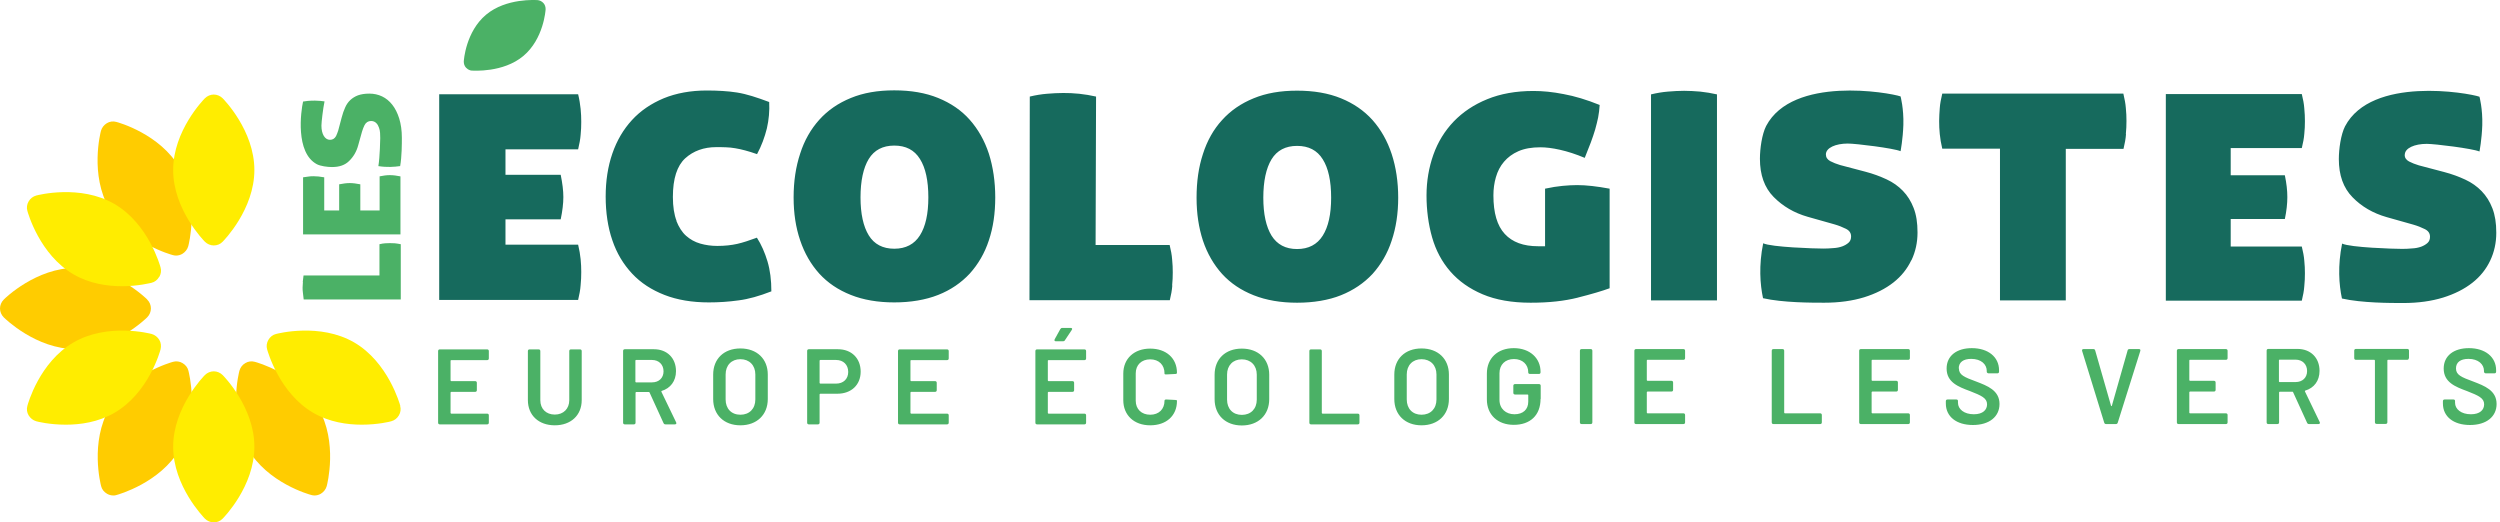
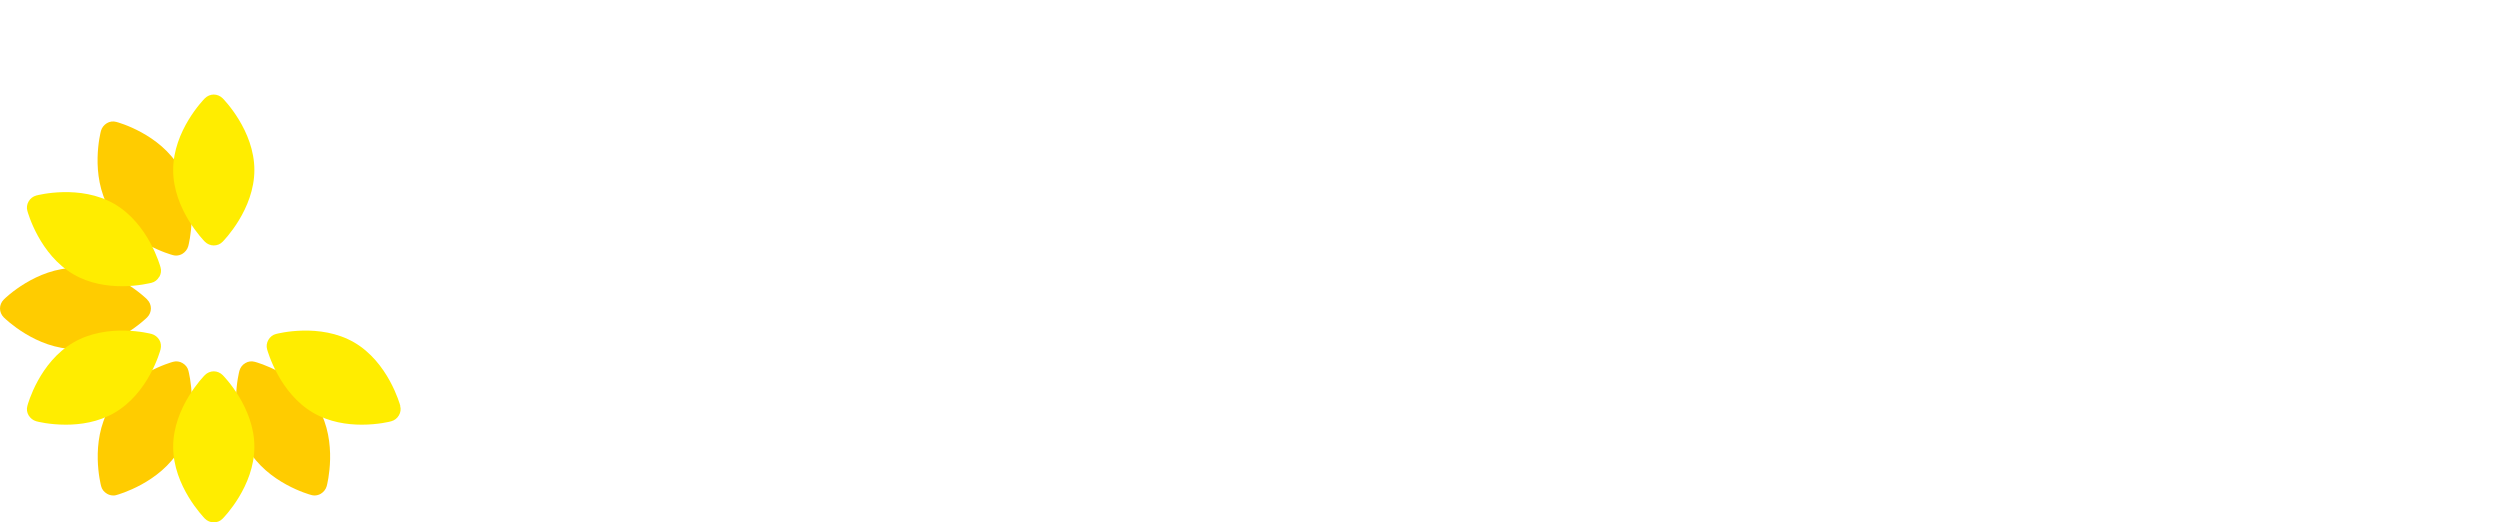
<svg xmlns="http://www.w3.org/2000/svg" width="469" height="98" viewBox="0 0 469 98" fill="none">
  <path d="M20.547 76.548C16.841 82.969 18.884 90.85 18.971 91.2C19.117 91.813 19.526 92.309 20.081 92.63C20.431 92.834 20.839 92.951 21.248 92.951C21.452 92.951 21.657 92.951 21.861 92.863C22.182 92.776 30.062 90.587 33.769 84.195C37.476 77.774 35.433 69.894 35.345 69.543C35.199 68.93 34.791 68.434 34.236 68.113C33.711 67.792 33.039 67.704 32.456 67.88C32.135 67.967 24.254 70.156 20.547 76.548ZM27.64 56.205C27.406 55.971 21.569 50.251 14.185 50.251C6.801 50.251 0.934 55.942 0.7 56.205C0.263 56.643 0 57.256 0 57.868C0 58.481 0.263 59.094 0.7 59.532C0.934 59.766 6.771 65.486 14.156 65.486C21.54 65.486 27.377 59.766 27.611 59.532C28.049 59.094 28.311 58.481 28.311 57.868C28.311 57.256 28.078 56.643 27.611 56.205M35.316 46.194C35.404 45.873 37.447 37.963 33.74 31.542C30.033 25.121 22.182 22.961 21.832 22.874C21.219 22.698 20.577 22.786 20.051 23.107C19.526 23.428 19.117 23.924 18.942 24.537C18.855 24.858 16.812 32.768 20.518 39.189C24.225 45.61 32.076 47.77 32.426 47.857C32.631 47.916 32.835 47.945 33.039 47.945C33.448 47.945 33.857 47.828 34.207 47.624C34.732 47.303 35.141 46.807 35.316 46.194ZM59.716 76.548C56.009 70.127 48.158 67.967 47.808 67.88C47.195 67.704 46.553 67.792 46.028 68.113C45.473 68.434 45.094 68.93 44.918 69.543C44.831 69.864 42.788 77.774 46.495 84.195C50.201 90.616 58.053 92.776 58.403 92.863C58.607 92.922 58.811 92.951 59.016 92.951C59.424 92.951 59.833 92.834 60.183 92.63C60.709 92.309 61.117 91.813 61.292 91.2C61.38 90.879 63.423 82.969 59.716 76.548Z" fill="#FFCC00" />
  <path d="M5.137 76.139C4.962 76.752 5.05 77.394 5.371 77.919C5.692 78.445 6.188 78.853 6.801 79.029C6.976 79.087 9.282 79.671 12.346 79.671C15.09 79.671 18.417 79.204 21.453 77.453C27.874 73.746 30.033 65.894 30.121 65.544C30.267 64.931 30.209 64.289 29.887 63.764C29.567 63.239 29.07 62.83 28.457 62.655C28.136 62.567 20.227 60.524 13.806 64.231C7.385 67.938 5.225 75.789 5.137 76.139ZM29.887 51.943C30.209 51.389 30.296 50.747 30.121 50.163C30.033 49.842 27.844 41.961 21.453 38.255C15.031 34.548 7.151 36.591 6.801 36.679C6.188 36.854 5.692 37.233 5.371 37.788C5.05 38.313 4.962 38.984 5.137 39.568C5.225 39.889 7.414 47.77 13.806 51.476C16.812 53.227 20.168 53.694 22.883 53.694C25.947 53.694 28.253 53.081 28.428 53.052C29.041 52.906 29.537 52.498 29.858 51.943M41.767 45.347C42 45.114 47.721 39.276 47.721 31.892C47.721 24.508 42 18.67 41.767 18.437C41.329 17.999 40.716 17.736 40.103 17.736C39.49 17.736 38.877 17.999 38.439 18.437C38.206 18.67 32.485 24.508 32.485 31.892C32.485 39.276 38.206 45.114 38.439 45.347C38.877 45.785 39.49 46.047 40.103 46.047C40.716 46.047 41.329 45.814 41.767 45.347ZM41.767 97.299C42 97.066 47.721 91.229 47.721 83.815C47.721 76.402 42 70.594 41.767 70.36C41.329 69.922 40.716 69.66 40.103 69.66C39.49 69.66 38.877 69.922 38.439 70.36C38.206 70.594 32.485 76.431 32.485 83.815C32.485 91.2 38.206 97.037 38.439 97.299C38.877 97.737 39.49 98 40.103 98C40.716 98 41.329 97.766 41.767 97.299ZM75.098 76.139C75.01 75.818 72.821 67.938 66.429 64.231C60.008 60.524 52.128 62.567 51.778 62.655C51.165 62.801 50.669 63.209 50.347 63.764C50.026 64.319 49.939 64.961 50.114 65.544C50.202 65.865 52.391 73.746 58.782 77.453C61.789 79.204 65.145 79.671 67.859 79.671C70.924 79.671 73.23 79.087 73.405 79.029C74.018 78.853 74.514 78.474 74.835 77.919C75.156 77.365 75.244 76.752 75.069 76.139" fill="#FFED00" />
-   <path d="M94.828 45.844V41.145H105.189C105.51 39.598 105.685 38.197 105.685 36.971C105.685 35.745 105.51 34.374 105.189 32.798H94.828V28.011H108.458C108.692 27.019 108.867 26.114 108.925 25.297C109.013 24.45 109.042 23.662 109.042 22.874C109.042 22.086 109.013 21.269 108.925 20.422C108.838 19.576 108.692 18.642 108.458 17.679H82.394V56.264H108.458C108.692 55.272 108.867 54.367 108.925 53.491C109.013 52.645 109.042 51.798 109.042 51.039C109.042 50.281 109.013 49.434 108.925 48.617C108.838 47.77 108.692 46.866 108.458 45.903H94.828V45.844ZM126.933 41.466C126.466 40.27 126.233 38.752 126.233 36.942C126.233 33.498 127.021 31.105 128.539 29.704C130.085 28.303 132.041 27.602 134.376 27.602C135.018 27.602 135.602 27.602 136.186 27.632C136.74 27.632 137.324 27.719 137.908 27.807C138.491 27.894 139.104 28.04 139.775 28.215C140.447 28.39 141.176 28.624 142.023 28.916C142.869 27.34 143.453 25.734 143.862 24.1C144.241 22.465 144.387 20.802 144.299 19.138C143.132 18.7 142.052 18.321 141.089 18.029C140.126 17.737 139.192 17.504 138.287 17.358C137.382 17.212 136.477 17.124 135.543 17.066C134.609 17.008 133.646 16.978 132.596 16.978C129.56 16.978 126.875 17.475 124.511 18.438C122.147 19.43 120.162 20.773 118.557 22.524C116.951 24.275 115.726 26.347 114.879 28.799C114.033 31.251 113.624 33.936 113.624 36.884C113.624 39.832 114.033 42.663 114.879 45.085C115.696 47.508 116.951 49.58 118.586 51.331C120.22 53.083 122.263 54.396 124.657 55.33C127.05 56.264 129.823 56.731 132.975 56.731C134.843 56.731 136.682 56.614 138.55 56.351C140.418 56.118 142.461 55.534 144.708 54.658C144.708 52.557 144.475 50.689 143.978 49.026C143.482 47.391 142.84 45.903 141.994 44.589C140.564 45.114 139.338 45.523 138.287 45.757C137.236 45.99 136.01 46.136 134.58 46.136C133.442 46.136 132.391 45.99 131.37 45.698C130.348 45.406 129.473 44.91 128.714 44.239C127.955 43.568 127.342 42.604 126.875 41.408M174.158 37.03C174.158 40.123 173.632 42.488 172.581 44.151C171.531 45.815 169.925 46.661 167.766 46.661C165.606 46.661 164.001 45.815 162.979 44.151C161.957 42.488 161.432 40.094 161.432 37.03C161.432 33.965 161.957 31.484 162.979 29.821C164.001 28.157 165.606 27.311 167.766 27.311C169.925 27.311 171.531 28.128 172.581 29.821C173.632 31.484 174.158 33.877 174.158 37.03ZM185.511 45.085C186.328 42.663 186.708 39.978 186.708 37.03C186.708 34.082 186.299 31.309 185.511 28.828C184.694 26.347 183.497 24.246 181.921 22.465C180.345 20.685 178.36 19.343 175.996 18.379C173.632 17.416 170.889 16.949 167.766 16.949C164.643 16.949 161.957 17.416 159.622 18.379C157.258 19.343 155.303 20.685 153.698 22.465C152.121 24.217 150.896 26.347 150.108 28.828C149.29 31.309 148.882 34.023 148.882 37.03C148.882 40.036 149.29 42.663 150.108 45.085C150.925 47.508 152.121 49.58 153.698 51.331C155.303 53.083 157.258 54.396 159.622 55.33C161.957 56.264 164.701 56.731 167.766 56.731C170.83 56.731 173.632 56.264 175.996 55.33C178.36 54.396 180.316 53.053 181.921 51.331C183.497 49.58 184.723 47.508 185.511 45.085ZM219.893 53.549C219.981 52.703 220.01 51.857 220.01 51.098C220.01 50.339 219.981 49.522 219.893 48.675C219.835 47.829 219.66 46.924 219.426 45.961H205.533L205.621 18.117C204.599 17.883 203.549 17.708 202.469 17.591C201.389 17.475 200.396 17.445 199.462 17.445C198.47 17.445 197.478 17.504 196.398 17.591C195.347 17.679 194.267 17.854 193.187 18.117L193.129 56.322H219.455C219.689 55.359 219.864 54.425 219.922 53.579M249.722 37.088C249.722 40.182 249.197 42.546 248.146 44.21C247.095 45.873 245.49 46.72 243.33 46.72C241.17 46.72 239.594 45.873 238.544 44.21C237.522 42.546 236.997 40.153 236.997 37.088C236.997 34.023 237.522 31.543 238.544 29.879C239.565 28.215 241.17 27.369 243.33 27.369C245.49 27.369 247.095 28.186 248.146 29.879C249.197 31.543 249.722 33.936 249.722 37.088ZM261.076 45.144C261.893 42.721 262.302 40.036 262.302 37.088C262.302 34.14 261.893 31.367 261.076 28.887C260.258 26.406 259.062 24.304 257.486 22.524C255.88 20.744 253.925 19.401 251.561 18.438C249.197 17.475 246.453 17.008 243.33 17.008C240.207 17.008 237.522 17.475 235.187 18.438C232.823 19.401 230.867 20.744 229.262 22.524C227.657 24.275 226.46 26.406 225.672 28.887C224.855 31.367 224.476 34.082 224.476 37.088C224.476 40.094 224.884 42.721 225.672 45.144C226.489 47.566 227.686 49.638 229.262 51.39C230.867 53.141 232.823 54.454 235.187 55.388C237.551 56.322 240.266 56.789 243.33 56.789C246.395 56.789 249.226 56.322 251.561 55.388C253.896 54.454 255.88 53.112 257.486 51.39C259.062 49.638 260.288 47.566 261.076 45.144ZM296.012 55.826C298.552 55.184 300.536 54.6 301.966 54.075V35.395C299.602 34.958 297.588 34.724 295.866 34.724C294.991 34.724 294.057 34.782 293.123 34.87C292.16 34.958 291.08 35.133 289.854 35.395V46.194H288.54C285.797 46.194 283.725 45.435 282.295 43.889C280.864 42.342 280.164 39.948 280.164 36.65C280.164 35.483 280.31 34.344 280.631 33.235C280.952 32.126 281.448 31.163 282.149 30.346C282.849 29.529 283.725 28.857 284.863 28.361C286.001 27.865 287.373 27.632 288.978 27.632C290 27.632 291.226 27.777 292.656 28.099C294.086 28.42 295.633 28.916 297.297 29.616C297.734 28.536 298.114 27.573 298.435 26.727C298.756 25.88 299.019 25.063 299.252 24.304C299.456 23.545 299.661 22.787 299.807 22.057C299.953 21.327 300.04 20.539 300.098 19.693C297.647 18.7 295.399 18.029 293.327 17.65C291.255 17.241 289.387 17.066 287.665 17.066C284.396 17.066 281.477 17.591 278.996 18.613C276.486 19.634 274.414 21.035 272.721 22.787C271.028 24.567 269.744 26.639 268.898 29.032C268.051 31.426 267.614 33.994 267.614 36.679C267.614 39.365 267.964 42.079 268.664 44.531C269.365 46.982 270.503 49.113 272.079 50.923C273.655 52.732 275.669 54.162 278.15 55.213C280.631 56.264 283.637 56.789 287.139 56.789C290.642 56.789 293.473 56.468 296.041 55.826M309.759 56.351H322.105V17.708C321.084 17.475 320.033 17.299 318.953 17.183C317.873 17.095 316.881 17.037 315.947 17.037C314.984 17.037 313.962 17.095 312.911 17.183C311.861 17.27 310.81 17.445 309.73 17.708V56.381L309.759 56.351ZM358.589 48.821C359.348 47.216 359.727 45.494 359.727 43.626C359.727 41.758 359.494 40.299 358.997 39.014C358.501 37.73 357.83 36.679 356.983 35.804C356.137 34.928 355.115 34.199 353.919 33.644C352.722 33.09 351.409 32.593 349.949 32.214L345.192 30.959C344.521 30.755 343.908 30.521 343.353 30.229C342.828 29.937 342.536 29.529 342.536 28.974C342.536 27.719 344.375 26.931 346.651 26.931C348.198 26.931 355.232 27.807 356.546 28.361C356.546 28.361 356.983 26.114 357.071 23.429C357.159 20.335 356.546 18.087 356.546 18.087C354.415 17.358 336.319 14.177 331.328 23.633C330.54 25.18 330.161 27.894 330.161 29.791C330.161 32.798 331.007 35.191 332.729 36.942C334.451 38.693 336.582 39.948 339.15 40.678L344.112 42.079C344.929 42.312 345.659 42.604 346.301 42.925C346.943 43.246 347.264 43.714 347.264 44.356C347.264 44.852 347.118 45.231 346.797 45.523C346.476 45.815 346.068 46.048 345.601 46.224C345.104 46.399 344.55 46.515 343.908 46.545C343.266 46.603 342.653 46.632 342.069 46.632C340.376 46.632 332.321 46.37 330.774 45.64C329.927 49.784 330.19 53.345 330.745 55.943C334.451 56.789 339.88 56.789 342.215 56.789C345.046 56.789 347.527 56.439 349.716 55.768C351.876 55.096 353.715 54.162 355.203 52.995C356.692 51.827 357.801 50.426 358.56 48.821M398.808 25.151C398.896 24.304 398.925 23.487 398.925 22.699C398.925 21.911 398.896 21.123 398.808 20.276C398.75 19.459 398.575 18.555 398.341 17.562H364.368C364.134 18.525 363.959 19.43 363.901 20.276C363.842 21.123 363.784 21.911 363.784 22.699C363.784 23.487 363.813 24.304 363.901 25.151C363.988 25.997 364.134 26.931 364.368 27.894H375.196V56.351H387.542V27.923H398.37C398.604 26.96 398.779 26.026 398.837 25.18M418.48 46.224V41.087H428.637C428.958 39.569 429.104 38.197 429.104 36.971C429.104 35.745 428.958 34.403 428.637 32.885H418.48V27.777H431.818C432.052 26.814 432.227 25.939 432.285 25.122C432.373 24.304 432.402 23.516 432.402 22.757C432.402 21.998 432.373 21.181 432.285 20.335C432.227 19.488 432.052 18.584 431.818 17.65H406.309V56.41H431.818C432.052 55.447 432.227 54.542 432.285 53.695C432.373 52.849 432.402 52.061 432.402 51.273C432.402 50.485 432.373 49.726 432.285 48.909C432.227 48.092 432.052 47.216 431.818 46.253H418.48V46.224ZM451.14 29.032C451.14 27.777 452.979 26.989 455.255 26.989C456.802 26.989 463.836 27.865 465.15 28.42C465.15 28.42 465.587 26.172 465.675 23.487C465.763 20.393 465.15 18.146 465.15 18.146C463.019 17.416 444.923 14.235 439.932 23.691C439.144 25.238 438.765 27.953 438.765 29.85C438.765 32.856 439.611 35.249 441.333 37.001C443.026 38.752 445.186 40.007 447.754 40.736L452.716 42.137C453.533 42.371 454.263 42.663 454.905 42.984C455.547 43.305 455.868 43.772 455.868 44.414C455.868 44.91 455.722 45.29 455.401 45.581C455.08 45.873 454.672 46.107 454.205 46.282C453.708 46.457 453.154 46.574 452.512 46.603C451.87 46.661 451.257 46.691 450.673 46.691C448.98 46.691 440.925 46.428 439.378 45.698C438.531 49.843 438.794 53.404 439.349 56.001C443.055 56.847 448.484 56.847 450.819 56.847C453.65 56.847 456.131 56.497 458.32 55.826C460.48 55.155 462.319 54.221 463.807 53.053C465.296 51.886 466.405 50.485 467.164 48.88C467.922 47.274 468.302 45.552 468.302 43.684C468.302 41.816 468.068 40.357 467.572 39.073C467.076 37.789 466.405 36.738 465.558 35.862C464.712 34.987 463.69 34.257 462.494 33.702C461.297 33.148 459.984 32.652 458.524 32.272L453.767 31.017C453.096 30.813 452.483 30.579 451.928 30.288C451.403 29.996 451.111 29.587 451.111 29.032" fill="#166A5D" />
-   <path d="M56.826 52.907C56.797 53.286 56.768 53.636 56.768 53.928C56.768 54.22 56.768 54.541 56.826 54.921C56.856 55.3 56.914 55.709 56.972 56.176H75.185V45.815C74.747 45.727 74.368 45.669 74.047 45.639C73.726 45.639 73.434 45.61 73.142 45.61C72.879 45.61 72.617 45.61 72.295 45.639C71.974 45.639 71.624 45.727 71.186 45.815V51.681H56.943C56.885 52.119 56.826 52.527 56.797 52.907M71.216 33.118V39.481H67.596V34.578C66.867 34.432 66.195 34.344 65.612 34.344C65.028 34.344 64.386 34.432 63.627 34.578V39.481H60.825V33.264C60.037 33.118 59.366 33.06 58.811 33.06C58.519 33.06 58.227 33.06 57.906 33.118C57.585 33.147 57.235 33.206 56.856 33.264V43.976H75.126V33.089C74.426 32.943 73.755 32.855 73.113 32.855C72.529 32.855 71.887 32.943 71.186 33.089M75.068 31.163C75.389 29.382 75.389 26.931 75.389 25.851C75.389 24.479 75.214 23.282 74.893 22.232C74.572 21.21 74.134 20.334 73.58 19.634C73.054 18.963 72.412 18.437 71.683 18.087C70.953 17.737 70.136 17.562 69.289 17.562C68.443 17.562 67.742 17.678 67.159 17.883C66.604 18.087 66.108 18.408 65.728 18.758C65.32 19.138 64.999 19.605 64.765 20.13C64.502 20.714 64.269 21.356 64.094 22.056L63.452 24.479C63.335 24.858 63.189 25.209 63.043 25.53C62.781 25.997 62.401 26.23 61.905 26.23C60.942 26.23 60.3 25.15 60.3 23.574C60.3 22.961 60.592 20.393 60.883 19.021C60.446 18.963 59.803 18.875 59.074 18.875C58.081 18.875 57.264 18.963 56.856 19.05C56.447 20.86 55.367 28.653 59.453 30.812C60.124 31.163 61.409 31.338 62.284 31.338C63.685 31.338 64.736 30.958 65.495 30.2C66.312 29.412 66.896 28.419 67.217 27.193L67.917 24.683C68.063 24.216 68.209 23.837 68.384 23.487C68.647 22.961 69.085 22.698 69.61 22.698C70.019 22.698 70.369 22.845 70.632 23.136C70.836 23.341 70.982 23.633 71.099 23.954C71.216 24.245 71.274 24.567 71.303 24.946C71.303 25.267 71.332 25.617 71.332 25.909C71.332 25.938 71.274 29.47 70.982 31.163C72.617 31.425 74.017 31.309 75.01 31.163M91.384 65.545H82.511C82.306 65.545 82.19 65.662 82.19 65.866V79.292C82.19 79.496 82.306 79.613 82.511 79.613H91.384C91.588 79.613 91.705 79.496 91.705 79.292V77.92C91.705 77.716 91.588 77.599 91.384 77.599H84.641C84.641 77.599 84.525 77.54 84.525 77.482V73.629C84.525 73.629 84.583 73.513 84.641 73.513H89.136C89.341 73.513 89.457 73.396 89.457 73.192V71.82C89.457 71.616 89.341 71.499 89.136 71.499H84.641C84.641 71.499 84.525 71.44 84.525 71.382V67.675C84.525 67.675 84.554 67.559 84.641 67.559H91.384C91.588 67.559 91.705 67.442 91.705 67.237V65.866C91.705 65.662 91.588 65.545 91.384 65.545ZM102.358 1.713C102.358 1.305 102.241 0.896 101.949 0.575C101.657 0.254 101.249 0.05 100.84 0.02C100.607 0.02 94.974 -0.417 91.179 2.764C87.385 5.945 87.005 11.316 87.005 11.549C87.005 11.958 87.122 12.366 87.414 12.688C87.618 12.892 87.852 13.067 88.115 13.154C88.231 13.213 88.377 13.242 88.523 13.242C88.757 13.242 94.39 13.68 98.184 10.498C101.978 7.317 102.358 1.947 102.358 1.713ZM109.129 75.06V65.866C109.129 65.662 109.012 65.545 108.808 65.545H107.115C106.911 65.545 106.794 65.662 106.794 65.866V75.089C106.794 76.665 105.714 77.774 104.08 77.774C102.445 77.774 101.365 76.694 101.365 75.089V65.866C101.365 65.662 101.249 65.545 101.044 65.545H99.352C99.147 65.545 99.031 65.662 99.031 65.866V75.06C99.031 77.92 101.074 79.788 104.08 79.788C107.086 79.788 109.129 77.92 109.129 75.06ZM122.322 71.732H119.315C119.315 71.732 119.199 71.703 119.199 71.616V67.646C119.199 67.646 119.228 67.529 119.315 67.529H122.322C123.606 67.529 124.481 68.405 124.481 69.66C124.481 70.915 123.606 71.732 122.322 71.732ZM126.612 79.613C126.845 79.613 126.962 79.438 126.845 79.233L124.073 73.484C124.073 73.484 124.073 73.338 124.131 73.338C125.766 72.841 126.816 71.499 126.816 69.631C126.816 67.179 125.153 65.516 122.672 65.516H117.214C117.01 65.516 116.893 65.632 116.893 65.837V79.292C116.893 79.496 117.01 79.613 117.214 79.613H118.907C119.111 79.613 119.228 79.496 119.228 79.292V73.659C119.228 73.659 119.286 73.542 119.344 73.542H121.709C121.709 73.542 121.825 73.542 121.855 73.629L124.481 79.379C124.569 79.554 124.686 79.613 124.861 79.613H126.612ZM141.702 74.943C141.702 76.665 140.592 77.803 138.9 77.803C137.207 77.803 136.127 76.665 136.127 74.943V70.244C136.127 68.522 137.236 67.383 138.9 67.383C140.563 67.383 141.702 68.522 141.702 70.244V74.943ZM144.037 74.855V70.273C144.037 67.325 141.993 65.37 138.9 65.37C135.806 65.37 133.792 67.325 133.792 70.273V74.855C133.792 77.832 135.835 79.788 138.9 79.788C141.964 79.788 144.037 77.832 144.037 74.855ZM159.126 69.777C159.126 71.09 158.221 71.966 156.85 71.966H153.872C153.872 71.966 153.756 71.907 153.756 71.849V67.646C153.756 67.646 153.814 67.529 153.872 67.529H156.85C158.221 67.529 159.126 68.434 159.126 69.777ZM161.461 69.718C161.461 67.208 159.739 65.516 157.2 65.516H151.742C151.538 65.516 151.421 65.632 151.421 65.837V79.292C151.421 79.496 151.538 79.613 151.742 79.613H153.435C153.639 79.613 153.756 79.496 153.756 79.292V73.98C153.756 73.98 153.814 73.863 153.872 73.863H157.083C159.71 73.863 161.461 72.199 161.461 69.718ZM177.981 79.292V77.92C177.981 77.716 177.864 77.599 177.66 77.599H170.918C170.918 77.599 170.801 77.54 170.801 77.482V73.629C170.801 73.629 170.859 73.513 170.918 73.513H175.412C175.617 73.513 175.733 73.396 175.733 73.192V71.82C175.733 71.616 175.617 71.499 175.412 71.499H170.918C170.918 71.499 170.801 71.44 170.801 71.382V67.675C170.801 67.675 170.83 67.559 170.918 67.559H177.66C177.864 67.559 177.981 67.442 177.981 67.237V65.866C177.981 65.662 177.864 65.545 177.66 65.545H168.787C168.583 65.545 168.466 65.662 168.466 65.866V79.292C168.466 79.496 168.583 79.613 168.787 79.613H177.66C177.864 79.613 177.981 79.496 177.981 79.292ZM201.067 61.896C201.213 61.663 201.126 61.517 200.863 61.517H199.287C199.112 61.517 198.995 61.605 198.908 61.75L197.857 63.648C197.74 63.881 197.857 64.027 198.09 64.027H199.404C199.55 64.027 199.696 63.998 199.783 63.823L201.067 61.896ZM203.753 79.292V77.92C203.753 77.716 203.636 77.599 203.432 77.599H196.689C196.689 77.599 196.573 77.54 196.573 77.482V73.629C196.573 73.629 196.631 73.513 196.689 73.513H201.184C201.389 73.513 201.505 73.396 201.505 73.192V71.82C201.505 71.616 201.389 71.499 201.184 71.499H196.689C196.689 71.499 196.573 71.44 196.573 71.382V67.675C196.573 67.675 196.602 67.559 196.689 67.559H203.432C203.636 67.559 203.753 67.442 203.753 67.237V65.866C203.753 65.662 203.636 65.545 203.432 65.545H194.559C194.355 65.545 194.238 65.662 194.238 65.866V79.292C194.238 79.496 194.355 79.613 194.559 79.613H203.432C203.636 79.613 203.753 79.496 203.753 79.292ZM220.798 75.206V75.118C220.798 75.118 220.681 75.03 220.477 75.03L218.784 74.943C218.58 74.943 218.463 75.03 218.463 75.176C218.463 76.752 217.412 77.803 215.778 77.803C214.143 77.803 213.063 76.752 213.063 75.176V70.04C213.063 68.463 214.143 67.413 215.778 67.413C217.412 67.413 218.463 68.463 218.463 70.04V70.156C218.463 70.156 218.58 70.273 218.784 70.244L220.506 70.156C220.71 70.156 220.798 70.069 220.798 69.923C220.798 67.208 218.784 65.399 215.778 65.399C212.771 65.399 210.728 67.267 210.728 70.098V75.06C210.728 77.891 212.742 79.788 215.778 79.788C218.813 79.788 220.798 77.978 220.798 75.235M235.771 74.972C235.771 76.694 234.661 77.832 232.969 77.832C231.276 77.832 230.196 76.694 230.196 74.972V70.273C230.196 68.551 231.305 67.413 232.969 67.413C234.632 67.413 235.771 68.551 235.771 70.273V74.972ZM238.106 74.885V70.302C238.106 67.354 236.062 65.399 232.969 65.399C229.875 65.399 227.861 67.354 227.861 70.302V74.885C227.861 77.862 229.904 79.817 232.969 79.817C236.033 79.817 238.106 77.862 238.106 74.885ZM255.034 79.292V77.92C255.034 77.716 254.917 77.599 254.713 77.599H248.087C248.087 77.599 247.971 77.54 247.971 77.482V65.866C247.971 65.662 247.854 65.545 247.65 65.545H245.957C245.752 65.545 245.636 65.662 245.636 65.866V79.292C245.636 79.496 245.752 79.613 245.957 79.613H254.713C254.917 79.613 255.034 79.496 255.034 79.292ZM269.481 74.943C269.481 76.665 268.372 77.803 266.679 77.803C264.987 77.803 263.907 76.665 263.907 74.943V70.244C263.907 68.522 265.016 67.383 266.679 67.383C268.343 67.383 269.481 68.522 269.481 70.244V74.943ZM271.816 74.855V70.273C271.816 67.325 269.773 65.37 266.679 65.37C263.586 65.37 261.572 67.325 261.572 70.273V74.855C261.572 77.832 263.615 79.788 266.679 79.788C269.744 79.788 271.816 77.832 271.816 74.855ZM289.036 74.855V72.374C289.036 72.17 288.92 72.053 288.715 72.053H284.221C284.016 72.053 283.9 72.17 283.9 72.374V73.688C283.9 73.892 284.016 74.009 284.221 74.009H286.585C286.585 74.009 286.701 74.038 286.701 74.126V75.352C286.701 76.84 285.709 77.716 284.104 77.716C282.499 77.716 281.302 76.665 281.302 75.03V70.01C281.302 68.405 282.382 67.354 284.016 67.354C285.651 67.354 286.701 68.405 286.701 69.835V69.981C286.701 69.981 286.818 70.156 287.023 70.156H288.686C288.891 70.156 289.007 70.04 289.007 69.835V69.748C289.007 67.208 287.023 65.311 283.987 65.311C280.952 65.311 278.938 67.208 278.938 70.069V74.943C278.938 77.803 280.952 79.7 283.987 79.7C287.023 79.7 289.007 77.949 289.007 74.826M298.726 79.233V65.807C298.726 65.603 298.61 65.486 298.405 65.486H296.713C296.508 65.486 296.391 65.603 296.391 65.807V79.233C296.391 79.438 296.508 79.554 296.713 79.554H298.405C298.61 79.554 298.726 79.438 298.726 79.233ZM316.122 79.233V77.862C316.122 77.657 316.005 77.54 315.801 77.54H309.059C309.059 77.54 308.942 77.482 308.942 77.424V73.571C308.942 73.571 309 73.454 309.059 73.454H313.553C313.758 73.454 313.874 73.338 313.874 73.133V71.761C313.874 71.557 313.758 71.44 313.553 71.44H309.059C309.059 71.44 308.942 71.382 308.942 71.324V67.617C308.942 67.617 308.971 67.5 309.059 67.5H315.801C316.005 67.5 316.122 67.383 316.122 67.179V65.807C316.122 65.603 316.005 65.486 315.801 65.486H306.928C306.724 65.486 306.607 65.603 306.607 65.807V79.233C306.607 79.438 306.724 79.554 306.928 79.554H315.801C316.005 79.554 316.122 79.438 316.122 79.233ZM341.777 79.233V77.862C341.777 77.657 341.66 77.54 341.456 77.54H334.83C334.83 77.54 334.714 77.482 334.714 77.424V65.807C334.714 65.603 334.597 65.486 334.393 65.486H332.7C332.496 65.486 332.379 65.603 332.379 65.807V79.233C332.379 79.438 332.496 79.554 332.7 79.554H341.456C341.66 79.554 341.777 79.438 341.777 79.233ZM358.297 79.233V77.862C358.297 77.657 358.18 77.54 357.976 77.54H351.233C351.233 77.54 351.117 77.482 351.117 77.424V73.571C351.117 73.571 351.175 73.454 351.233 73.454H355.728C355.933 73.454 356.049 73.338 356.049 73.133V71.761C356.049 71.557 355.933 71.44 355.728 71.44H351.233C351.233 71.44 351.117 71.382 351.117 71.324V67.617C351.117 67.617 351.146 67.5 351.233 67.5H357.976C358.18 67.5 358.297 67.383 358.297 67.179V65.807C358.297 65.603 358.18 65.486 357.976 65.486H349.103C348.898 65.486 348.782 65.603 348.782 65.807V79.233C348.782 79.438 348.898 79.554 349.103 79.554H357.976C358.18 79.554 358.297 79.438 358.297 79.233ZM367.461 69.106C367.461 67.967 368.308 67.325 369.796 67.325C371.693 67.325 372.715 68.376 372.715 69.573V69.806C372.715 69.806 372.832 70.04 373.036 70.04H374.7C374.904 70.04 375.021 69.923 375.021 69.718V69.456C375.021 66.975 372.978 65.311 369.913 65.311C367.082 65.311 365.185 66.741 365.185 69.135C365.185 71.703 367.345 72.549 369.563 73.367C371.723 74.213 372.773 74.68 372.773 75.848C372.773 76.869 372.014 77.716 370.292 77.716C368.454 77.716 367.315 76.752 367.315 75.556V75.235C367.315 75.03 367.199 74.943 366.994 74.943H365.36C365.156 74.943 365.039 75.06 365.039 75.264V75.702C365.039 78.153 367.023 79.73 370.117 79.73C373.211 79.73 375.108 78.153 375.108 75.789C375.108 73.221 372.802 72.374 370.759 71.586C368.454 70.74 367.491 70.331 367.491 69.106M397.29 79.292L401.522 65.837C401.581 65.603 401.493 65.486 401.26 65.486H399.479C399.304 65.486 399.158 65.574 399.129 65.778L396.181 76.139C396.181 76.139 396.064 76.227 396.035 76.139L393.058 65.749C393 65.545 392.883 65.486 392.708 65.486H390.869C390.636 65.486 390.548 65.632 390.606 65.837L394.751 79.292C394.809 79.467 394.926 79.554 395.101 79.554H396.94C397.115 79.554 397.232 79.467 397.29 79.292ZM417.896 79.233V77.862C417.896 77.657 417.779 77.54 417.575 77.54H410.833C410.833 77.54 410.716 77.482 410.716 77.424V73.571C410.716 73.571 410.774 73.454 410.833 73.454H415.328C415.532 73.454 415.649 73.338 415.649 73.133V71.761C415.649 71.557 415.532 71.44 415.328 71.44H410.833C410.833 71.44 410.716 71.382 410.716 71.324V67.617C410.716 67.617 410.745 67.5 410.833 67.5H417.575C417.779 67.5 417.896 67.383 417.896 67.179V65.807C417.896 65.603 417.779 65.486 417.575 65.486H408.702C408.498 65.486 408.381 65.603 408.381 65.807V79.233C408.381 79.438 408.498 79.554 408.702 79.554H417.575C417.779 79.554 417.896 79.438 417.896 79.233ZM430.651 71.674H427.644C427.644 71.674 427.528 71.645 427.528 71.557V67.588C427.528 67.588 427.557 67.471 427.644 67.471H430.651C431.935 67.471 432.811 68.347 432.811 69.602C432.811 70.857 431.935 71.674 430.651 71.674ZM434.941 79.554C435.175 79.554 435.291 79.379 435.175 79.175L432.402 73.425C432.402 73.425 432.402 73.279 432.46 73.279C434.124 72.783 435.145 71.44 435.145 69.573C435.145 67.121 433.482 65.457 431.001 65.457H425.543C425.339 65.457 425.222 65.574 425.222 65.778V79.233C425.222 79.438 425.339 79.554 425.543 79.554H427.236C427.44 79.554 427.557 79.438 427.557 79.233V73.6C427.557 73.6 427.615 73.484 427.674 73.484H430.038C430.038 73.484 430.155 73.484 430.184 73.571L432.811 79.321C432.898 79.496 433.015 79.554 433.19 79.554H434.97H434.941ZM451.928 67.179V65.778C451.928 65.574 451.811 65.457 451.607 65.457H441.975C441.771 65.457 441.654 65.574 441.654 65.778V67.179C441.654 67.383 441.771 67.5 441.975 67.5H445.419C445.419 67.5 445.536 67.559 445.536 67.617V79.204C445.536 79.408 445.653 79.525 445.857 79.525H447.55C447.754 79.525 447.871 79.408 447.871 79.204V67.617C447.871 67.617 447.9 67.5 447.988 67.5H451.578C451.782 67.5 451.899 67.383 451.899 67.179M468.272 69.718V69.456C468.272 66.975 466.229 65.311 463.165 65.311C460.334 65.311 458.437 66.741 458.437 69.135C458.437 71.703 460.596 72.549 462.815 73.367C464.974 74.213 466.025 74.68 466.025 75.848C466.025 76.869 465.266 77.716 463.544 77.716C461.705 77.716 460.567 76.752 460.567 75.556V75.235C460.567 75.03 460.45 74.943 460.246 74.943H458.612C458.407 74.943 458.291 75.06 458.291 75.264V75.702C458.291 78.153 460.275 79.73 463.369 79.73C466.463 79.73 468.36 78.153 468.36 75.789C468.36 73.221 466.054 72.374 464.011 71.586C461.705 70.74 460.742 70.331 460.742 69.106C460.742 67.967 461.589 67.325 463.077 67.325C464.974 67.325 465.996 68.376 465.996 69.573V69.806C465.996 69.806 466.113 70.04 466.317 70.04H467.951C468.156 70.04 468.272 69.923 468.272 69.718Z" fill="#4BB166" />
</svg>